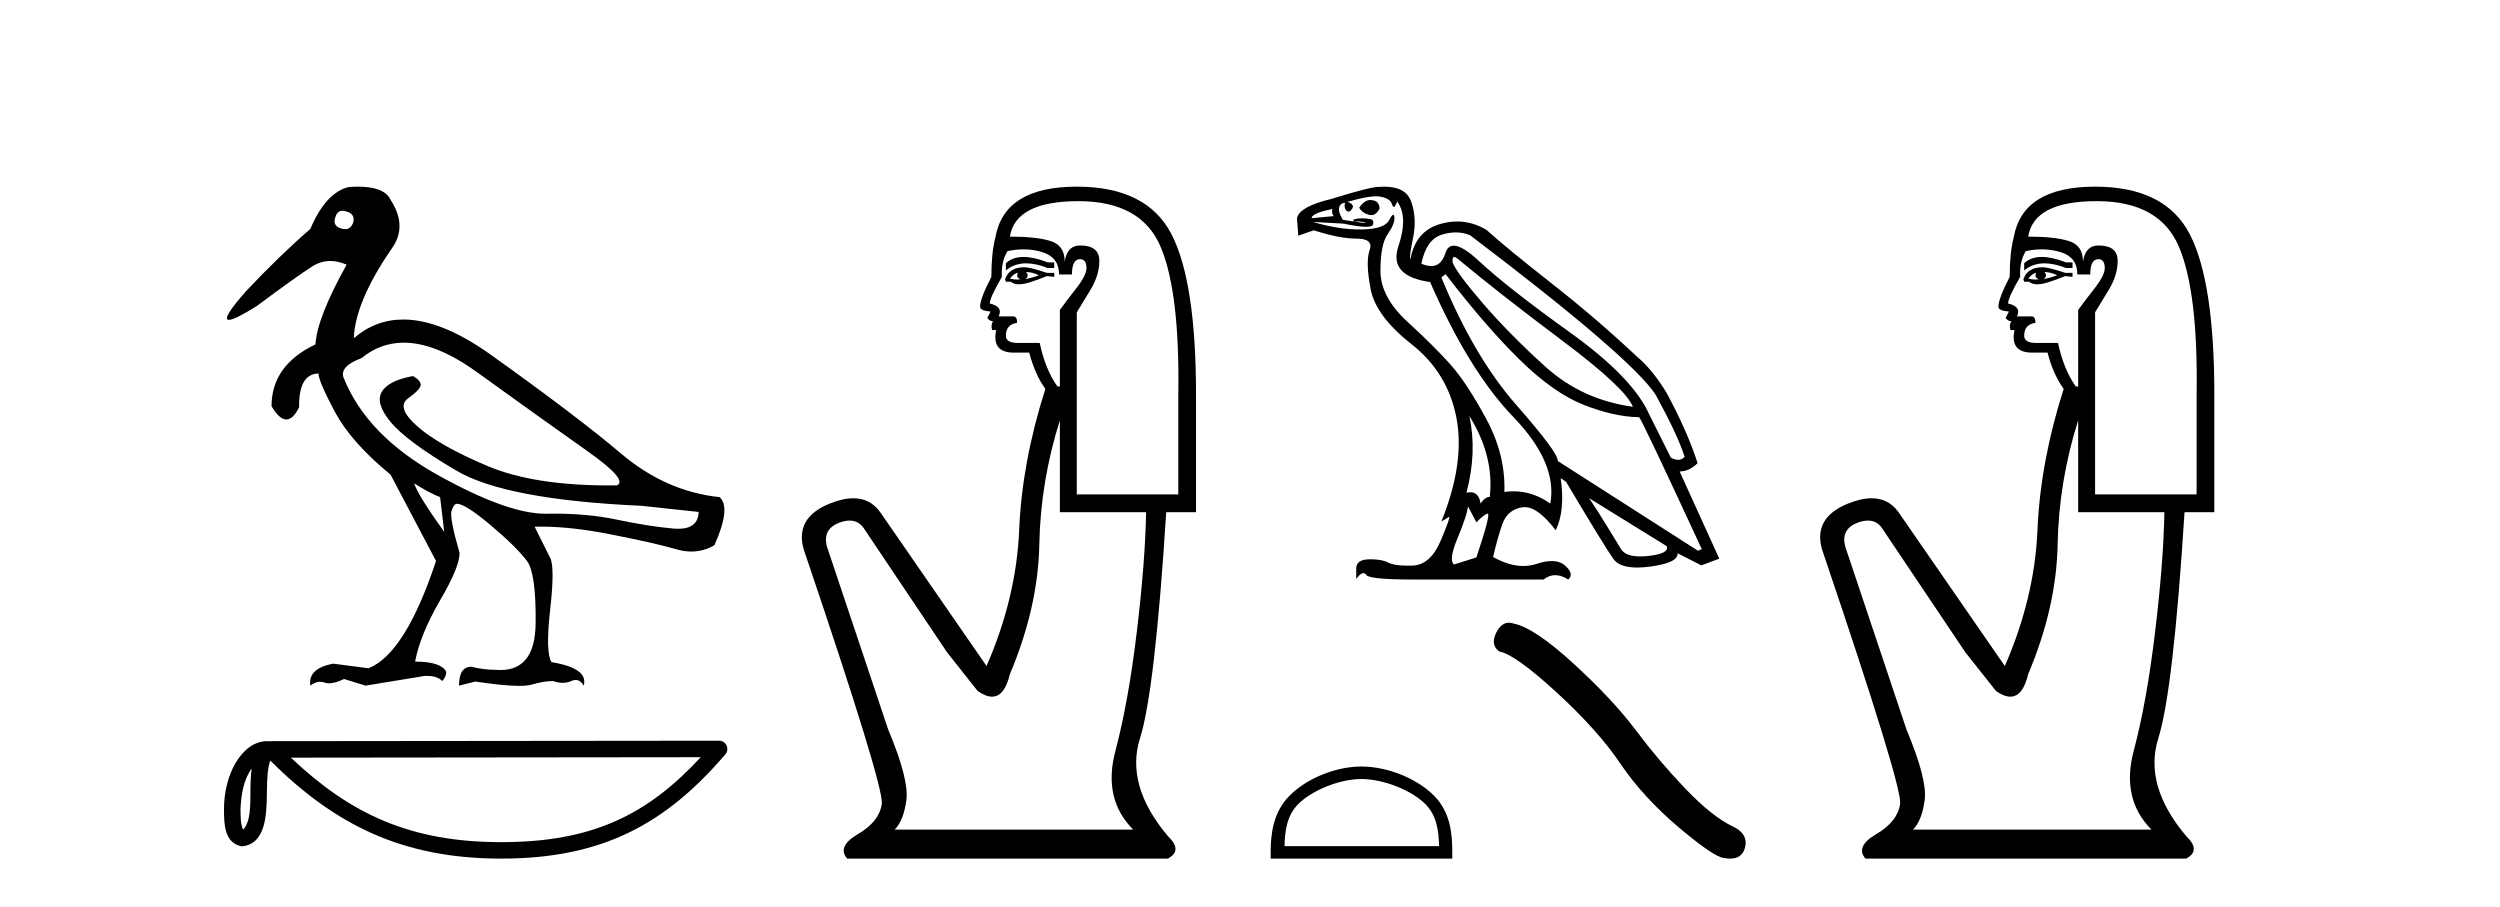
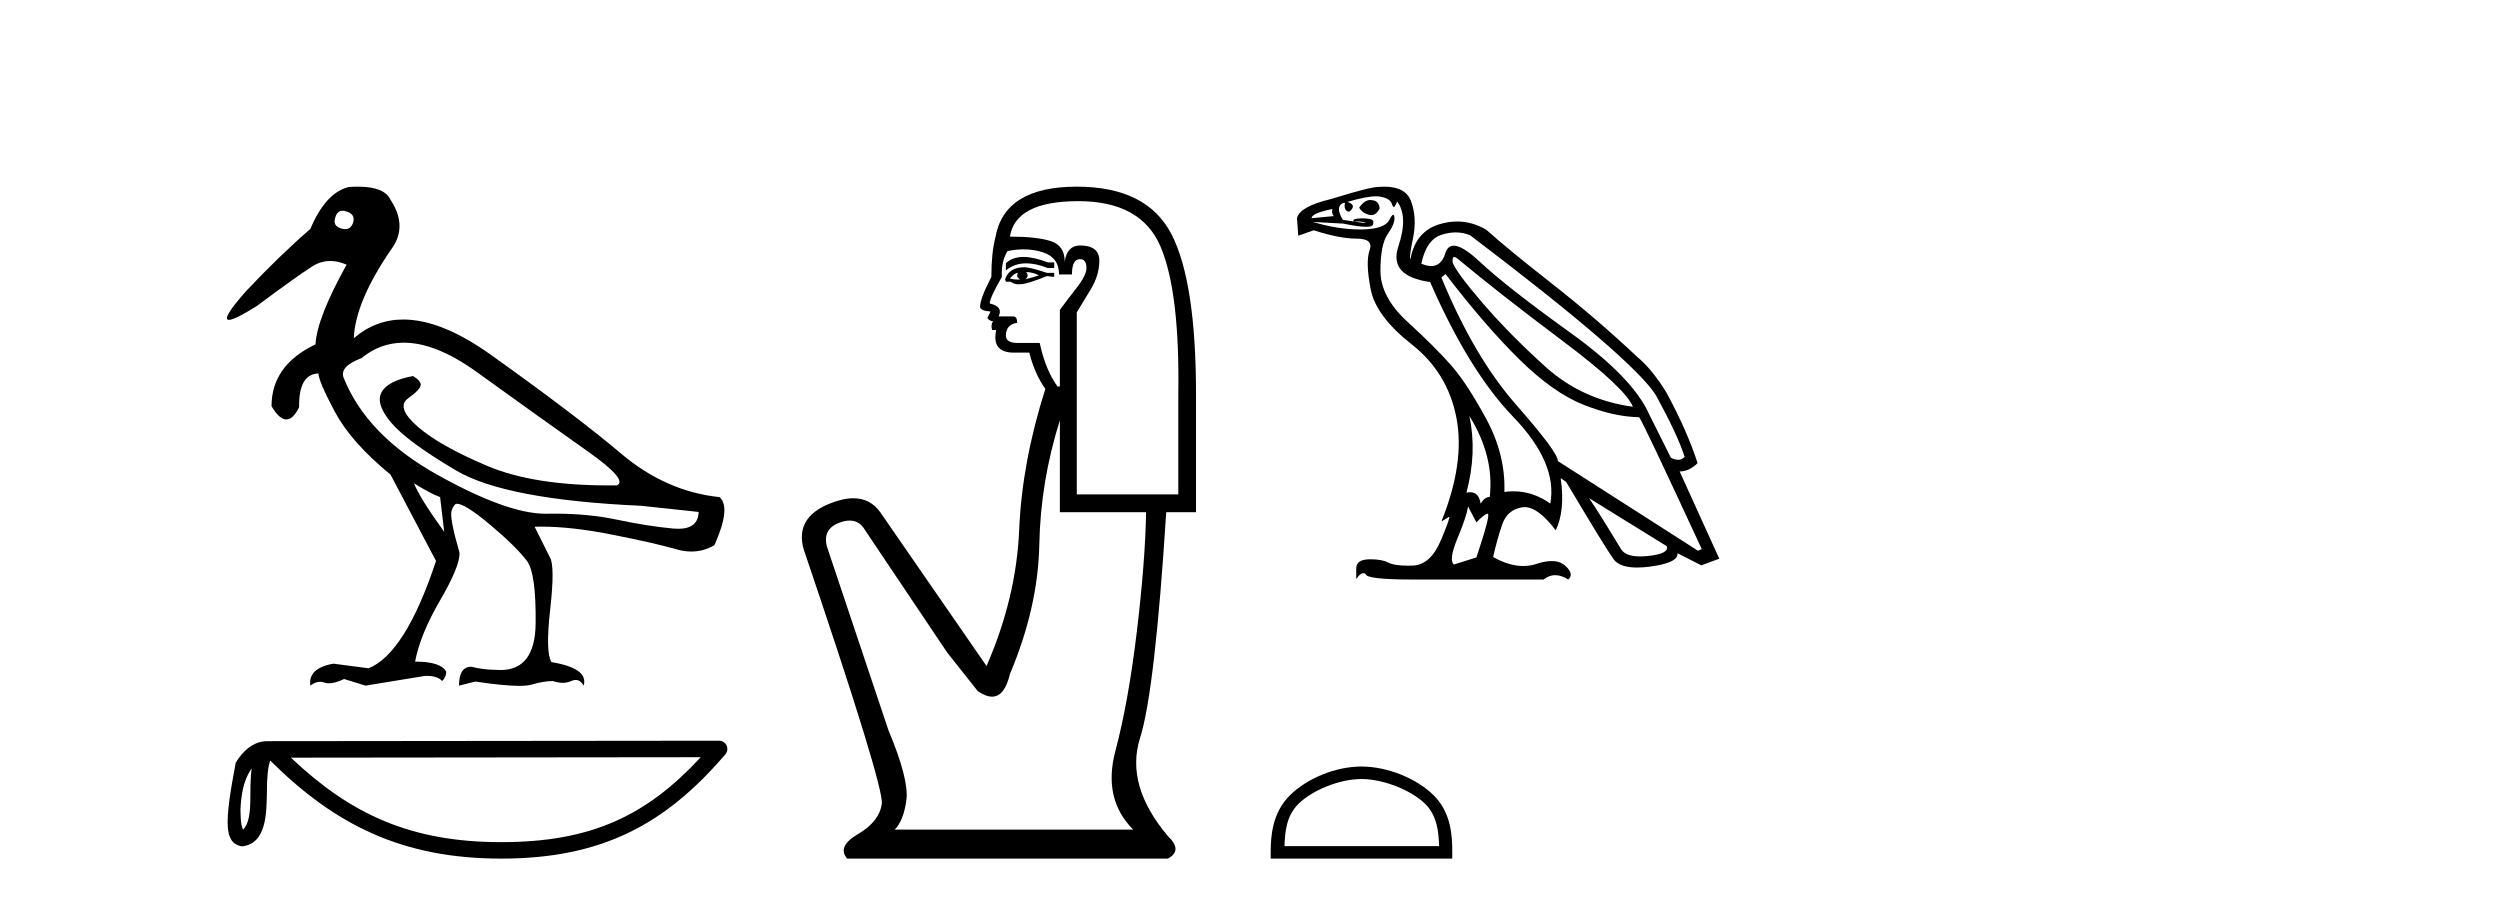
<svg xmlns="http://www.w3.org/2000/svg" width="113.0" height="41.0">
  <path d="M 15.481 9.526 C 15.537 9.526 15.599 9.538 15.667 9.562 C 15.929 9.639 16.029 9.8 15.968 10.047 C 15.898 10.254 15.777 10.358 15.604 10.358 C 15.546 10.358 15.483 10.347 15.413 10.324 C 15.152 10.247 15.067 10.077 15.159 9.816 C 15.216 9.622 15.324 9.526 15.481 9.526 ZM 18.251 15.489 C 19.221 15.489 20.319 15.93 21.544 16.812 C 23.661 18.337 25.335 19.533 26.567 20.403 C 27.798 21.273 28.237 21.785 27.883 21.939 C 27.766 21.94 27.651 21.941 27.537 21.941 C 25.25 21.941 23.415 21.648 22.029 21.061 C 20.574 20.446 19.52 19.849 18.866 19.272 C 18.211 18.694 18.073 18.271 18.45 18.002 C 18.827 17.732 19.016 17.528 19.016 17.39 C 19.016 17.267 18.9 17.136 18.669 16.997 C 17.915 17.136 17.442 17.378 17.249 17.725 C 17.057 18.071 17.199 18.529 17.676 19.099 C 18.154 19.668 19.135 20.392 20.621 21.269 C 22.106 22.147 24.896 22.678 28.991 22.862 L 31.578 23.14 C 31.564 23.647 31.256 23.901 30.655 23.901 C 30.582 23.901 30.505 23.898 30.423 23.89 C 29.669 23.821 28.818 23.686 27.871 23.486 C 27.022 23.307 26.09 23.217 25.074 23.217 C 24.957 23.217 24.839 23.218 24.719 23.22 C 24.697 23.221 24.675 23.221 24.653 23.221 C 23.502 23.221 21.877 22.636 19.778 21.465 C 17.638 20.272 16.222 18.806 15.529 17.066 C 15.406 16.728 15.675 16.435 16.337 16.189 C 16.907 15.722 17.545 15.489 18.251 15.489 ZM 18.715 21.846 C 19.208 22.154 19.601 22.362 19.893 22.47 L 20.078 24.04 C 19.324 22.993 18.869 22.262 18.715 21.846 ZM 16.183 8.437 C 16.05 8.437 15.909 8.442 15.76 8.453 C 15.067 8.623 14.49 9.254 14.028 10.347 C 13.104 11.147 12.134 12.086 11.118 13.164 C 10.355 14.027 10.099 14.458 10.349 14.458 C 10.522 14.458 10.941 14.25 11.603 13.834 C 12.804 12.941 13.639 12.344 14.109 12.044 C 14.367 11.879 14.64 11.797 14.928 11.797 C 15.164 11.797 15.411 11.852 15.667 11.963 C 14.775 13.564 14.305 14.765 14.259 15.566 C 12.935 16.197 12.273 17.128 12.273 18.36 C 12.508 18.76 12.732 18.96 12.943 18.96 C 13.147 18.96 13.339 18.775 13.52 18.406 C 13.504 17.405 13.797 16.897 14.397 16.882 C 14.397 17.113 14.644 17.69 15.136 18.614 C 15.629 19.537 16.468 20.484 17.653 21.454 L 19.708 25.356 C 18.785 28.143 17.769 29.759 16.66 30.206 L 15.067 29.998 C 14.297 30.136 13.951 30.467 14.028 30.991 C 14.176 30.874 14.322 30.816 14.467 30.816 C 14.533 30.816 14.598 30.828 14.663 30.852 C 14.724 30.875 14.793 30.886 14.869 30.886 C 15.053 30.886 15.28 30.821 15.552 30.691 L 16.522 30.991 L 19.2 30.552 C 19.231 30.551 19.261 30.55 19.291 30.55 C 19.613 30.55 19.844 30.628 19.986 30.783 C 20.109 30.66 20.17 30.521 20.17 30.367 C 20.016 30.059 19.547 29.905 18.762 29.905 C 18.916 29.09 19.293 28.166 19.893 27.134 C 20.494 26.103 20.786 25.387 20.771 24.987 C 20.463 23.925 20.343 23.29 20.413 23.082 C 20.482 22.874 20.563 22.77 20.655 22.77 C 20.901 22.77 21.41 23.093 22.179 23.74 C 22.949 24.387 23.495 24.925 23.819 25.356 C 24.096 25.726 24.227 26.665 24.211 28.174 C 24.197 29.582 23.666 30.286 22.619 30.286 C 22.545 30.286 22.467 30.282 22.387 30.275 C 22.033 30.275 21.671 30.229 21.302 30.136 C 20.932 30.136 20.748 30.421 20.748 30.991 L 21.486 30.806 C 22.347 30.936 23.006 31.001 23.463 31.001 C 23.709 31.001 23.897 30.982 24.027 30.945 C 24.396 30.837 24.719 30.783 24.996 30.783 C 25.15 30.837 25.296 30.864 25.432 30.864 C 25.569 30.864 25.697 30.837 25.816 30.783 C 25.889 30.75 25.957 30.734 26.02 30.734 C 26.165 30.734 26.286 30.819 26.382 30.991 C 26.536 30.467 26.051 30.113 24.927 29.929 C 24.742 29.636 24.723 28.839 24.869 27.539 C 25.016 26.238 25.012 25.456 24.858 25.195 L 24.165 23.809 C 24.267 23.806 24.371 23.804 24.477 23.804 C 25.379 23.804 26.426 23.921 27.617 24.156 C 28.949 24.417 29.93 24.641 30.561 24.825 C 30.798 24.895 31.027 24.929 31.249 24.929 C 31.618 24.929 31.966 24.833 32.293 24.641 C 32.801 23.501 32.878 22.778 32.524 22.47 C 30.908 22.301 29.426 21.646 28.079 20.507 C 26.732 19.368 24.769 17.879 22.191 16.039 C 20.699 14.974 19.378 14.442 18.228 14.442 C 17.392 14.442 16.646 14.724 15.991 15.288 C 16.037 14.18 16.606 12.833 17.699 11.247 C 18.192 10.57 18.177 9.831 17.653 9.031 C 17.469 8.635 16.978 8.437 16.183 8.437 Z" style="fill:#000000;stroke:none" />
-   <path d="M 11.374 34.735 C 11.334 35.049 11.318 35.419 11.318 35.871 C 11.31 36.329 11.342 37.147 10.986 37.502 C 10.86 37.217 10.883 36.888 10.869 36.584 C 10.901 35.942 10.993 35.275 11.374 34.735 ZM 31.673 34.226 C 29.25 36.842 26.765 38.065 22.658 38.065 C 18.568 38.065 15.855 36.811 13.148 34.246 L 31.673 34.226 ZM 32.504 33.48 C 32.504 33.48 32.504 33.48 32.504 33.48 L 12.071 33.501 C 11.476 33.501 10.986 33.918 10.654 34.477 C 10.323 35.036 10.124 35.772 10.124 36.584 C 10.129 37.245 10.129 38.093 10.923 38.256 C 12.051 38.157 12.045 36.731 12.063 35.871 C 12.063 35.098 12.113 34.657 12.214 34.377 C 15.152 37.298 18.198 38.809 22.658 38.809 C 27.24 38.809 30.096 37.236 32.787 34.095 C 32.881 33.984 32.903 33.829 32.842 33.697 C 32.782 33.564 32.649 33.48 32.504 33.48 Z" style="fill:#000000;stroke:none" />
+   <path d="M 11.374 34.735 C 11.334 35.049 11.318 35.419 11.318 35.871 C 11.31 36.329 11.342 37.147 10.986 37.502 C 10.86 37.217 10.883 36.888 10.869 36.584 C 10.901 35.942 10.993 35.275 11.374 34.735 ZM 31.673 34.226 C 29.25 36.842 26.765 38.065 22.658 38.065 C 18.568 38.065 15.855 36.811 13.148 34.246 L 31.673 34.226 ZM 32.504 33.48 C 32.504 33.48 32.504 33.48 32.504 33.48 L 12.071 33.501 C 11.476 33.501 10.986 33.918 10.654 34.477 C 10.129 37.245 10.129 38.093 10.923 38.256 C 12.051 38.157 12.045 36.731 12.063 35.871 C 12.063 35.098 12.113 34.657 12.214 34.377 C 15.152 37.298 18.198 38.809 22.658 38.809 C 27.24 38.809 30.096 37.236 32.787 34.095 C 32.881 33.984 32.903 33.829 32.842 33.697 C 32.782 33.564 32.649 33.48 32.504 33.48 Z" style="fill:#000000;stroke:none" />
  <path d="M 46.263 11.614 Q 45.767 11.614 45.466 11.897 L 45.466 12.224 Q 45.848 11.903 46.385 11.903 Q 46.821 11.903 47.36 12.115 L 47.651 12.115 L 47.651 11.86 L 47.36 11.86 Q 46.727 11.614 46.263 11.614 ZM 46.376 12.297 Q 46.668 12.297 46.959 12.443 Q 46.777 12.516 46.34 12.625 Q 46.449 12.552 46.449 12.443 Q 46.449 12.37 46.376 12.297 ZM 46.012 12.334 Q 45.976 12.37 45.976 12.479 Q 45.976 12.552 46.121 12.625 Q 46.049 12.637 45.972 12.637 Q 45.818 12.637 45.648 12.588 Q 45.866 12.334 46.012 12.334 ZM 46.303 12.079 Q 45.612 12.079 45.429 12.625 L 45.466 12.734 L 45.684 12.734 Q 45.83 12.851 46.046 12.851 Q 46.1 12.851 46.158 12.843 Q 46.413 12.843 47.323 12.479 L 47.651 12.516 L 47.651 12.334 L 47.323 12.334 Q 46.558 12.079 46.303 12.079 ZM 46.271 11.271 Q 46.729 11.271 47.141 11.405 Q 47.869 11.642 47.869 12.406 L 48.452 12.406 Q 48.452 11.714 48.816 11.714 Q 49.108 11.714 49.108 12.115 Q 49.108 12.443 48.652 13.025 Q 48.197 13.608 47.906 14.009 L 47.906 17.468 L 47.797 17.468 Q 47.25 16.704 46.995 15.502 L 46.012 15.502 Q 45.466 15.502 45.466 15.174 Q 45.466 14.664 45.976 14.591 Q 45.976 14.3 45.794 14.3 L 45.138 14.3 Q 45.357 13.863 44.737 13.717 Q 44.737 13.462 45.284 12.516 Q 45.247 11.824 45.539 11.35 Q 45.919 11.271 46.271 11.271 ZM 48.743 9.092 Q 51.584 9.092 52.458 11.15 Q 53.332 13.208 53.259 17.833 L 53.259 22.348 L 48.671 22.348 L 48.671 14.118 Q 48.889 13.754 49.29 13.098 Q 49.69 12.443 49.69 11.787 Q 49.69 11.095 48.816 11.095 Q 48.234 11.095 48.124 11.824 Q 48.124 11.095 47.487 10.895 Q 46.85 10.695 45.648 10.695 Q 45.903 9.092 48.743 9.092 ZM 47.906 18.998 L 47.906 23.15 L 51.803 23.15 Q 51.766 25.371 51.384 28.558 Q 51.001 31.744 50.419 33.929 Q 49.836 36.114 51.22 37.498 L 40.44 37.498 Q 40.841 37.098 40.968 36.169 Q 41.096 35.24 40.149 32.982 L 37.381 24.716 Q 37.163 23.914 37.946 23.623 Q 38.196 23.53 38.404 23.53 Q 38.845 23.53 39.093 23.951 L 42.807 29.486 L 44.191 31.234 Q 44.555 31.489 44.839 31.489 Q 45.405 31.489 45.648 30.47 Q 46.923 27.447 46.977 24.606 Q 47.032 21.766 47.906 18.998 ZM 48.671 8.437 Q 45.393 8.437 44.992 10.731 Q 44.81 11.423 44.81 12.516 Q 44.3 13.499 44.3 13.863 Q 44.3 14.045 44.774 14.082 L 44.628 14.373 Q 44.737 14.519 44.883 14.519 Q 44.774 14.701 44.847 14.919 L 45.029 14.919 Q 44.81 15.939 45.83 15.939 L 46.522 15.939 Q 46.777 16.922 47.25 17.578 Q 46.194 20.892 46.067 23.951 Q 45.939 27.01 44.592 30.105 L 39.785 23.15 Q 39.336 22.522 38.571 22.522 Q 38.093 22.522 37.49 22.767 Q 35.924 23.405 36.325 24.825 Q 39.967 35.568 39.857 36.333 Q 39.748 37.134 38.783 37.699 Q 37.818 38.263 38.292 38.809 L 52.786 38.809 Q 53.478 38.445 52.786 37.79 Q 50.856 35.495 51.529 33.365 Q 52.203 31.234 52.713 23.15 L 54.06 23.15 L 54.06 17.833 Q 54.06 12.734 52.95 10.585 Q 51.839 8.437 48.671 8.437 Z" style="fill:#000000;stroke:none" />
  <path d="M 61.94 9.039 Q 61.674 9.039 61.434 9.39 Q 61.585 9.636 61.887 9.711 Q 61.936 9.724 61.983 9.724 Q 62.203 9.724 62.359 9.428 Q 62.34 9.089 62.038 9.051 Q 61.989 9.039 61.94 9.039 ZM 60.227 9.447 Q 60.171 9.617 60.284 9.768 L 59.284 9.862 Q 59.284 9.636 60.227 9.447 ZM 65.735 11.616 Q 65.796 11.616 65.904 11.71 Q 67.809 13.295 70.639 15.416 Q 73.468 17.538 73.807 18.387 Q 71.506 18.066 69.865 16.586 Q 68.224 15.105 67.017 13.7 Q 65.81 12.295 65.659 11.861 Q 65.636 11.616 65.735 11.616 ZM 65.799 10.505 Q 66.141 10.505 66.451 10.635 Q 73.788 16.199 74.845 17.859 Q 75.844 19.688 76.146 20.65 Q 76.023 20.783 75.851 20.783 Q 75.705 20.783 75.524 20.688 L 74.543 18.726 Q 73.807 17.067 70.969 15.03 Q 68.13 12.993 66.857 11.805 Q 66.107 11.105 65.711 11.105 Q 65.434 11.105 65.329 11.446 Q 65.151 12.026 64.693 12.026 Q 64.495 12.026 64.245 11.918 Q 64.471 10.824 65.169 10.607 Q 65.496 10.505 65.799 10.505 ZM 66.414 18.802 L 66.414 18.802 Q 67.545 20.613 67.338 22.461 Q 67.112 22.461 66.923 22.763 Q 66.845 22.249 66.459 22.249 Q 66.377 22.249 66.282 22.272 Q 66.772 20.443 66.414 18.802 ZM 62.2 8.873 Q 62.317 8.873 62.406 8.891 Q 62.83 8.975 62.906 9.202 Q 62.957 9.357 63.005 9.357 Q 63.026 9.357 63.047 9.324 Q 63.113 9.221 63.151 9.107 Q 63.66 9.786 63.207 11.135 Q 62.755 12.484 64.641 12.748 Q 66.395 16.765 68.404 18.849 Q 70.412 20.933 70.073 22.763 Q 69.301 22.207 68.403 22.207 Q 68.204 22.207 67.998 22.235 Q 68.055 20.556 67.178 18.934 Q 66.301 17.312 65.574 16.491 Q 64.848 15.671 63.622 14.549 Q 62.396 13.427 62.396 12.238 Q 62.396 11.05 62.726 10.579 Q 63.056 10.107 63.028 9.824 Q 63.017 9.708 62.975 9.708 Q 62.915 9.708 62.792 9.947 Q 62.585 10.352 61.566 10.371 Q 61.516 10.372 61.464 10.372 Q 60.488 10.372 59.341 10.032 L 59.341 10.032 L 60.718 10.107 Q 61.412 10.252 61.747 10.252 Q 62.023 10.252 62.057 10.154 Q 62.132 9.937 61.925 9.9 Q 61.759 9.869 61.581 9.869 Q 61.536 9.869 61.491 9.871 Q 61.265 9.881 61.17 9.937 L 61.189 10.013 Q 61.265 10.009 61.332 10.009 Q 61.569 10.009 61.708 10.06 Q 61.754 10.077 61.709 10.077 Q 61.579 10.077 60.699 9.937 Q 60.397 9.447 60.605 9.239 Q 60.661 9.183 60.793 9.164 L 60.793 9.164 Q 60.737 9.409 60.859 9.522 Q 60.904 9.564 60.95 9.564 Q 61.03 9.564 61.114 9.437 Q 61.246 9.239 60.906 9.126 Q 61.756 8.873 62.2 8.873 ZM 65.339 12.389 Q 67.149 14.747 68.686 16.256 Q 70.224 17.765 71.591 18.302 Q 72.958 18.84 74.09 18.858 Q 74.241 19.028 76.919 24.819 L 76.749 24.894 L 70.412 20.839 Q 70.45 20.481 68.536 18.302 Q 66.621 16.124 65.15 12.54 L 65.339 12.389 ZM 71.827 22.517 L 75.335 24.686 Q 75.467 25.026 74.496 25.13 Q 74.301 25.15 74.136 25.15 Q 73.473 25.15 73.27 24.819 Q 73.015 24.404 72.619 23.753 Q 72.223 23.102 71.827 22.517 ZM 66.357 22.895 L 66.734 23.611 Q 67.055 23.272 67.234 23.215 Q 67.239 23.214 67.243 23.214 Q 67.395 23.214 66.734 25.196 L 65.716 25.516 Q 65.471 25.309 65.876 24.338 Q 66.282 23.366 66.357 22.895 ZM 62.574 8.437 Q 62.453 8.437 62.321 8.447 Q 61.925 8.447 60.171 8.994 Q 58.737 9.334 58.624 9.862 L 58.681 10.654 L 59.379 10.409 Q 60.548 10.786 61.321 10.786 Q 62.095 10.786 61.906 11.314 Q 61.717 11.842 61.953 13.068 Q 62.189 14.294 63.811 15.567 Q 65.433 16.84 65.829 18.877 Q 66.225 20.914 65.15 23.574 L 65.49 23.366 Q 65.497 23.361 65.501 23.361 Q 65.573 23.361 65.131 24.413 Q 64.66 25.535 63.858 25.564 Q 63.738 25.568 63.629 25.568 Q 63.011 25.568 62.755 25.431 Q 62.47 25.28 61.949 25.28 Q 61.919 25.28 61.887 25.281 Q 61.321 25.29 61.302 25.667 L 61.302 26.176 Q 61.478 25.907 61.624 25.907 Q 61.682 25.907 61.736 25.95 Q 61.736 26.195 63.905 26.195 L 69.771 26.195 Q 70.016 25.997 70.294 25.997 Q 70.573 25.997 70.884 26.195 Q 71.167 25.95 70.752 25.573 Q 70.518 25.36 70.135 25.36 Q 69.837 25.36 69.45 25.488 Q 69.161 25.583 68.852 25.583 Q 68.213 25.583 67.489 25.177 Q 67.677 24.347 67.904 23.696 Q 68.13 23.046 68.79 22.932 Q 68.849 22.922 68.91 22.922 Q 69.528 22.922 70.318 23.97 Q 70.752 23.083 70.544 21.612 L 70.544 21.612 L 70.789 21.782 Q 72.562 24.762 72.93 25.271 Q 73.206 25.653 73.996 25.653 Q 74.26 25.653 74.58 25.611 Q 75.863 25.441 75.825 25.007 L 75.825 25.007 L 76.9 25.554 L 77.711 25.252 L 75.92 21.31 Q 76.353 21.31 76.731 20.933 Q 76.278 19.519 75.335 17.765 Q 74.694 16.708 73.996 16.124 Q 72.147 14.388 70.139 12.814 Q 68.13 11.239 67.187 10.39 Q 66.554 10.012 65.865 10.012 Q 65.488 10.012 65.093 10.126 Q 63.981 10.447 63.754 11.71 Q 63.679 11.672 63.868 10.767 Q 64.056 9.862 63.783 9.107 Q 63.54 8.437 62.574 8.437 Z" style="fill:#000000;stroke:none" />
  <path d="M 61.538 35.212 C 62.548 35.212 63.811 35.73 64.423 36.341 C 64.957 36.876 65.027 37.585 65.047 38.244 L 58.06 38.244 C 58.079 37.585 58.149 36.876 58.684 36.341 C 59.295 35.73 60.529 35.212 61.538 35.212 ZM 61.538 34.647 C 60.341 34.647 59.053 35.2 58.297 35.955 C 57.523 36.729 57.435 37.749 57.435 38.512 L 57.435 38.809 L 65.642 38.809 L 65.642 38.512 C 65.642 37.749 65.584 36.729 64.809 35.955 C 64.054 35.2 62.736 34.647 61.538 34.647 Z" style="fill:#000000;stroke:none" />
-   <path d="M 68.203 28.147 Q 67.865 28.147 67.636 28.583 Q 67.351 29.144 67.769 29.448 Q 68.464 29.563 70.357 31.294 Q 72.241 33.026 73.25 34.529 Q 74.268 36.032 75.885 37.403 Q 77.503 38.763 77.931 38.782 Q 78.079 38.809 78.205 38.809 Q 78.742 38.809 78.873 38.316 Q 79.035 37.698 78.34 37.365 Q 77.417 36.936 76.19 35.661 Q 74.963 34.377 73.925 32.988 Q 72.879 31.599 71.109 29.981 Q 69.339 28.364 68.407 28.183 Q 68.301 28.147 68.203 28.147 Z" style="fill:#000000;stroke:none" />
-   <path d="M 92.291 11.614 Q 91.795 11.614 91.493 11.897 L 91.493 12.224 Q 91.875 11.903 92.412 11.903 Q 92.848 11.903 93.387 12.115 L 93.678 12.115 L 93.678 11.86 L 93.387 11.86 Q 92.754 11.614 92.291 11.614 ZM 92.404 12.297 Q 92.695 12.297 92.987 12.443 Q 92.804 12.516 92.367 12.625 Q 92.477 12.552 92.477 12.443 Q 92.477 12.37 92.404 12.297 ZM 92.04 12.334 Q 92.003 12.37 92.003 12.479 Q 92.003 12.552 92.149 12.625 Q 92.076 12.637 91.999 12.637 Q 91.845 12.637 91.675 12.588 Q 91.894 12.334 92.04 12.334 ZM 92.331 12.079 Q 91.639 12.079 91.457 12.625 L 91.493 12.734 L 91.712 12.734 Q 91.858 12.851 92.073 12.851 Q 92.127 12.851 92.185 12.843 Q 92.44 12.843 93.351 12.479 L 93.678 12.516 L 93.678 12.334 L 93.351 12.334 Q 92.586 12.079 92.331 12.079 ZM 92.299 11.271 Q 92.757 11.271 93.169 11.405 Q 93.897 11.642 93.897 12.406 L 94.48 12.406 Q 94.48 11.714 94.844 11.714 Q 95.135 11.714 95.135 12.115 Q 95.135 12.443 94.68 13.025 Q 94.225 13.608 93.933 14.009 L 93.933 17.468 L 93.824 17.468 Q 93.278 16.704 93.023 15.502 L 92.04 15.502 Q 91.493 15.502 91.493 15.174 Q 91.493 14.664 92.003 14.591 Q 92.003 14.3 91.821 14.3 L 91.166 14.3 Q 91.384 13.863 90.765 13.717 Q 90.765 13.462 91.311 12.516 Q 91.275 11.824 91.566 11.35 Q 91.946 11.271 92.299 11.271 ZM 94.771 9.092 Q 97.612 9.092 98.486 11.15 Q 99.36 13.208 99.287 17.833 L 99.287 22.348 L 94.698 22.348 L 94.698 14.118 Q 94.917 13.754 95.317 13.098 Q 95.718 12.443 95.718 11.787 Q 95.718 11.095 94.844 11.095 Q 94.261 11.095 94.152 11.824 Q 94.152 11.095 93.515 10.895 Q 92.877 10.695 91.675 10.695 Q 91.93 9.092 94.771 9.092 ZM 93.933 18.998 L 93.933 23.15 L 97.83 23.15 Q 97.794 25.371 97.411 28.558 Q 97.029 31.744 96.446 33.929 Q 95.864 36.114 97.247 37.498 L 86.468 37.498 Q 86.868 37.098 86.996 36.169 Q 87.123 35.24 86.176 32.982 L 83.409 24.716 Q 83.19 23.914 83.973 23.623 Q 84.224 23.53 84.431 23.53 Q 84.873 23.53 85.12 23.951 L 88.835 29.486 L 90.219 31.234 Q 90.583 31.489 90.866 31.489 Q 91.433 31.489 91.675 30.47 Q 92.95 27.447 93.005 24.606 Q 93.059 21.766 93.933 18.998 ZM 94.698 8.437 Q 91.421 8.437 91.02 10.731 Q 90.838 11.423 90.838 12.516 Q 90.328 13.499 90.328 13.863 Q 90.328 14.045 90.801 14.082 L 90.656 14.373 Q 90.765 14.519 90.911 14.519 Q 90.801 14.701 90.874 14.919 L 91.056 14.919 Q 90.838 15.939 91.858 15.939 L 92.55 15.939 Q 92.804 16.922 93.278 17.578 Q 92.222 20.892 92.094 23.951 Q 91.967 27.01 90.619 30.105 L 85.812 23.15 Q 85.364 22.522 84.599 22.522 Q 84.12 22.522 83.518 22.767 Q 81.952 23.405 82.353 24.825 Q 85.994 35.568 85.885 36.333 Q 85.776 37.134 84.811 37.699 Q 83.846 38.263 84.319 38.809 L 98.813 38.809 Q 99.505 38.445 98.813 37.79 Q 96.883 35.495 97.557 33.365 Q 98.231 31.234 98.741 23.15 L 100.088 23.15 L 100.088 17.833 Q 100.088 12.734 98.977 10.585 Q 97.867 8.437 94.698 8.437 Z" style="fill:#000000;stroke:none" />
</svg>